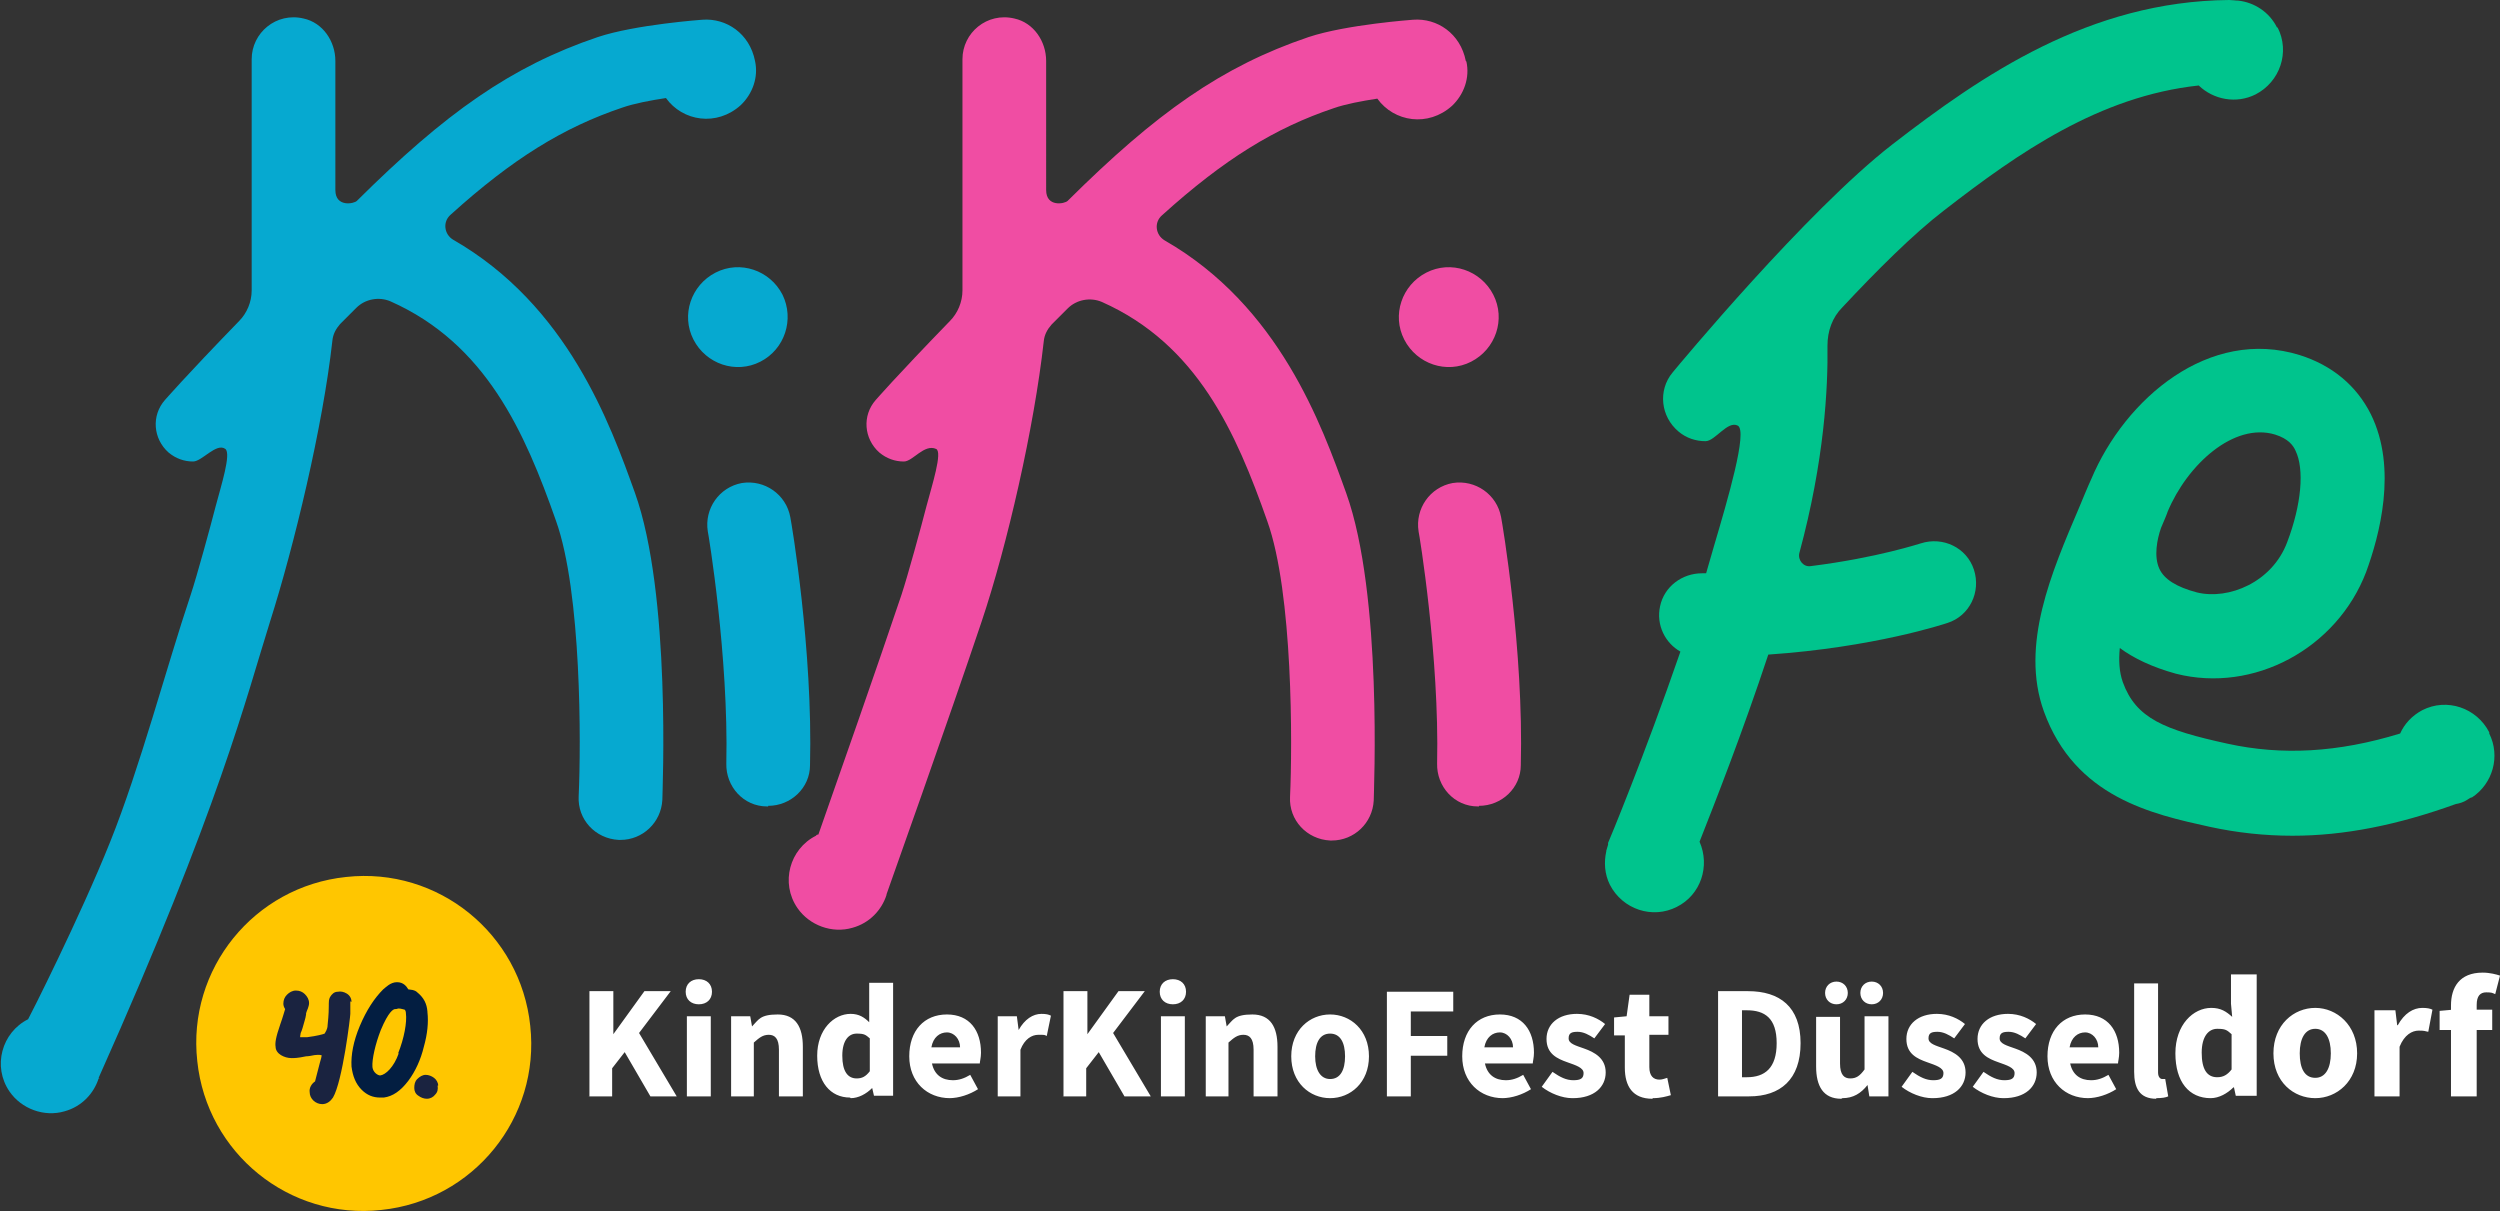
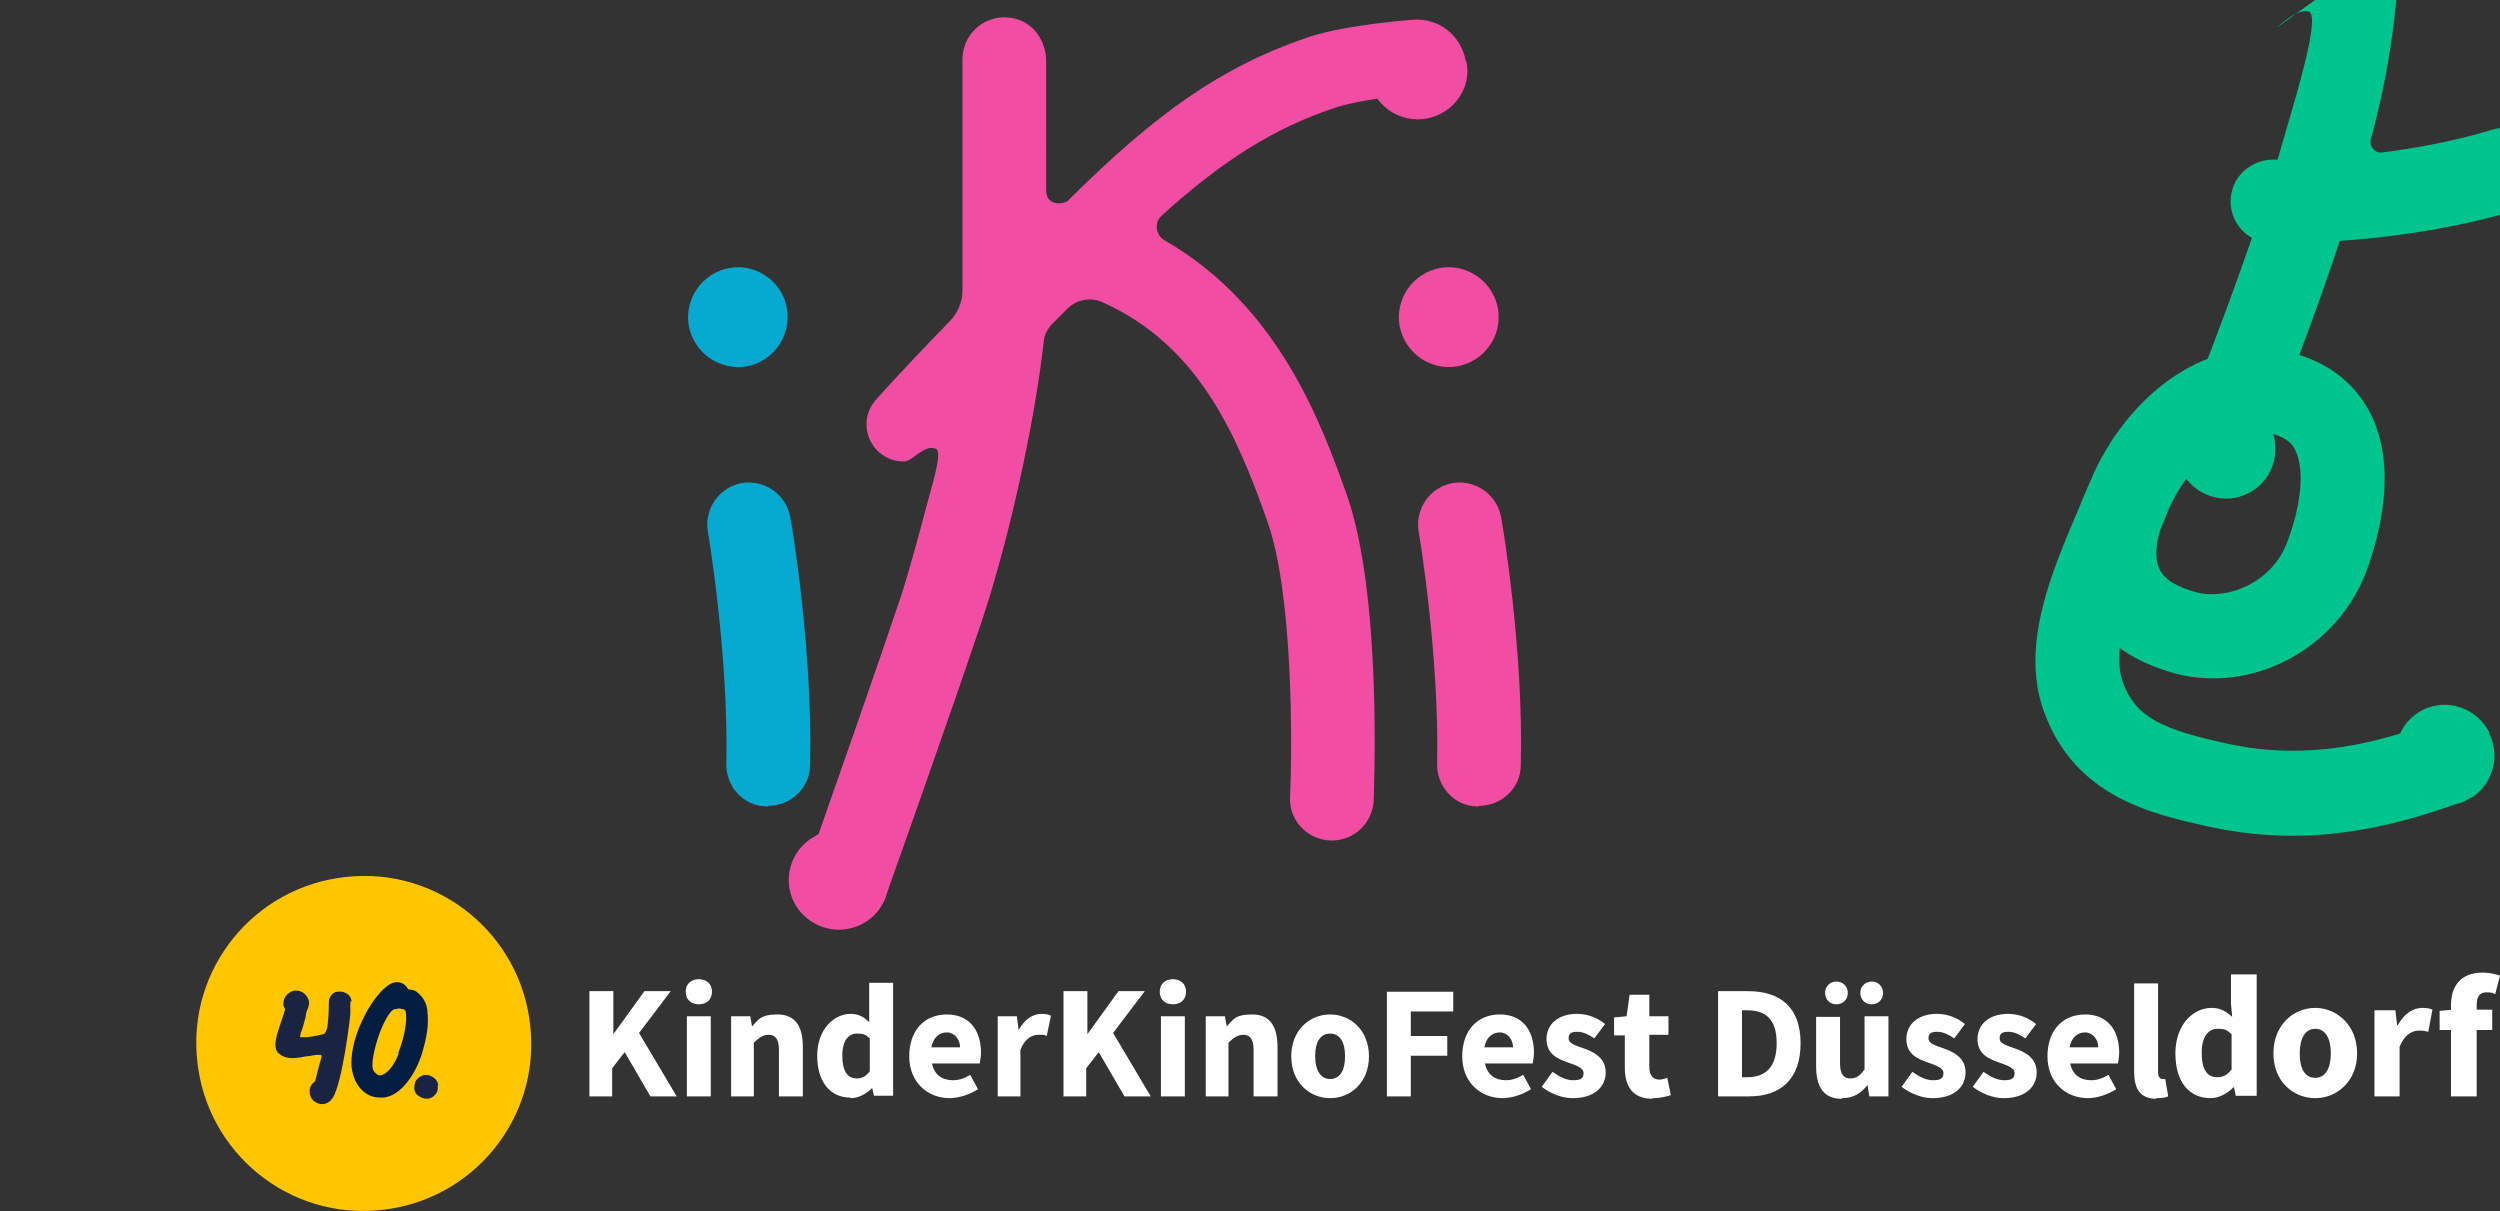
<svg xmlns="http://www.w3.org/2000/svg" id="Ebene_1" version="1.1" viewBox="0 0 418.2 202.6">
  <rect x="0" y="0" width="418.2" height="202.6" fill="#333333" stroke="none" />
  <defs>
    <style>
      .st0 {
        fill: #1a2340;
      }

      .st1 {
        fill: #06a9d0;
      }

      .st2 {
        fill: #ffc600;
      }

      .st3 {
        fill: #031e41;
      }

      .st4 {
        fill: #fff;
      }

      .st5 {
        fill: #f04da3;
      }

      .st6 {
        fill: #00c48d;
      }
    </style>
  </defs>
  <path class="st1" d="M128.5,134.9c0,0-.1,0-.2,0-3.9,0-6.9-3.3-6.8-7.2.4-17.8-3-38.5-3.1-38.8-.6-3.8,1.9-7.4,5.7-8.1,3.8-.6,7.4,1.9,8.1,5.7.2.9,3.8,22.3,3.3,41.5,0,3.8-3.2,6.8-7,6.8" />
  <path class="st1" d="M119.7,45.6c-4.1,2.1-5.8,7.1-3.7,11.2,2.1,4.1,7.1,5.8,11.2,3.7,4.1-2.1,5.7-7.1,3.7-11.2-2.1-4.1-7.1-5.8-11.2-3.7" />
-   <path class="st1" d="M126.3,10.2c-.9-4.6-4.8-7.2-8.8-6.9,0,0-11.2.8-17.5,2.9-14.5,4.9-25.5,12.7-40.3,27.4-.5.5-3.6,1.1-3.6-1.8V10.2c0-3.3-2.1-6.4-5.3-7.1-4.6-1.1-8.7,2.4-8.7,6.8v37.8c0,.3,0,.6,0,.9,0,1.9-.8,3.8-2.1,5.1-9.4,9.7-12.2,13-12.4,13.2-2.3,2.6-2,6.5.6,8.8,1.2,1,2.6,1.5,4.1,1.5s3.9-3.2,5.4-2.1c1,.8-.7,6.1-1.6,9.5-.9,3.5-3.2,11.9-4.2,14.9-4,11.9-8.5,29-13.5,41.4-5,12.5-13.6,29.5-13.7,29.6-4.4,2.2-6,7.9-3.1,12.1,2,2.9,5.8,4.3,9.2,3.3,2.9-.8,4.9-3,5.7-5.5,0,0,.3,0,0-.1,20.3-45.4,24.7-63.7,28.7-76.4,4-12.6,8.8-32.5,10.4-46.9.1-1.1.6-2,1.3-2.8.9-.9,1.8-1.8,2.7-2.7,1.5-1.5,3.8-1.9,5.7-1.1,16,7.1,22.5,21.9,27.7,36.7,4.3,12,4.2,37.4,3.8,46.1-.2,3.9,2.8,7.1,6.7,7.3.1,0,.2,0,.3,0,3.7,0,6.8-2.9,7-6.7,0-1.4,1.5-34.4-4.6-51.4-4.1-11.4-11.2-31.3-30.4-42.3-1.5-.9-1.8-3-.4-4.2,10.4-9.4,18.9-14.6,28.7-17.9,2-.7,4.7-1.2,7.3-1.6,2.8,3.9,8.5,4.8,12.5,1.2,2-1.9,3-4.7,2.4-7.4" />
  <path class="st5" d="M247.4,134.9c0,0-.1,0-.2,0-3.9,0-6.9-3.3-6.8-7.2.4-17.8-3-38.5-3.1-38.8-.6-3.8,1.9-7.4,5.7-8.1,3.8-.6,7.4,1.9,8.1,5.7.2.9,3.8,22.3,3.3,41.5,0,3.8-3.2,6.8-7,6.8" />
  <path class="st5" d="M238.6,45.6c-4.1,2.1-5.8,7.1-3.7,11.2,2.1,4.1,7.1,5.8,11.2,3.7,4.1-2.1,5.8-7.1,3.7-11.2-2.1-4.1-7.1-5.8-11.2-3.7" />
  <path class="st5" d="M245.2,10.2c-.9-4.6-4.8-7.2-8.8-6.9,0,0-11.2.8-17.5,2.9-14.5,4.9-25.5,12.7-40.3,27.4-.5.5-3.6,1.1-3.6-1.8V10.2c0-3.3-2.1-6.4-5.3-7.1-4.6-1.1-8.7,2.4-8.7,6.8v37.8c0,.3,0,.6,0,.9,0,1.9-.8,3.8-2.1,5.1-9.4,9.7-12.2,13-12.4,13.2-2.3,2.6-2,6.5.6,8.8,1.2,1,2.6,1.5,4.1,1.5s3.4-3,5.4-2.1c1.1.5-.7,6.1-1.6,9.5-.9,3.5-3.2,11.9-4.2,14.9-4,11.9-10.7,31-13.9,40.1-.1,0-.3,0-.4.2-4.4,2.2-6,7.9-3.1,12.1,2,2.9,5.8,4.3,9.2,3.3,2.9-.8,4.9-3,5.7-5.5,0,0,0,0,0-.1.1-.3,10.5-29.5,15.9-45.6,4.3-12.8,8.8-32.5,10.4-46.9.1-1.1.6-2,1.3-2.8.9-.9,1.8-1.8,2.7-2.7,1.5-1.5,3.8-1.9,5.7-1.1,16,7.1,22.5,21.9,27.7,36.7,4.3,12,4.2,37.4,3.8,46.1-.2,3.9,2.8,7.1,6.7,7.3.1,0,.2,0,.3,0,3.7,0,6.8-2.9,7-6.7,0-1.4,1.5-34.4-4.6-51.4-4.1-11.4-11.2-31.3-30.4-42.3-1.5-.9-1.8-3-.4-4.2,10.4-9.4,18.9-14.6,28.7-17.9,2-.7,4.7-1.2,7.3-1.6,2.8,3.9,8.5,4.8,12.5,1.2,2-1.9,3-4.7,2.4-7.4" />
-   <path class="st6" d="M380.9,4.6c-1.3-2.6-3.8-4.2-6.5-4.5-.5,0-1-.1-1.5-.1-23.4.2-41.4,12.6-56.4,24.2-14.3,11.1-35.8,37-36.7,38.1-2.5,3-2,7.4,1,9.9,1.3,1.1,2.9,1.6,4.5,1.6s3.7-3.5,5.4-2.6c1.7.9-1.7,12.4-4,20.2-.4,1.5-.9,3-1.3,4.5-.2,0-.4,0-.7,0-3.3,0-6.3,2.2-7,5.5-.7,3.2.9,6.2,3.4,7.6-6,17.4-12,31.8-12.1,32,0,0,0,.2,0,.3-.1.3-.2.7-.3,1,0,0,0,0,0,.1-.4,1.8-.3,3.8.6,5.6,2.1,4.1,7.1,5.8,11.2,3.7,4-2,5.6-6.8,3.8-10.9,2.6-6.6,7.2-18.3,11.5-31.3,17.6-1.2,29.4-5.1,30-5.3,3.7-1.2,5.6-5.2,4.4-8.9-1.2-3.7-5.2-5.6-8.9-4.4-.1,0-7.2,2.4-18.4,3.8-1.2.2-2.2-1-1.9-2.2,4.2-15.5,4.8-27.7,4.7-34.7,0-2.4.8-4.7,2.5-6.4,5.7-6.1,11.9-12.3,17-16.2,12.5-9.7,26-19.1,42.6-20.9,2.5,2.4,6.3,3.1,9.5,1.5,4.1-2.1,5.8-7.1,3.7-11.2" />
+   <path class="st6" d="M380.9,4.6s3.7-3.5,5.4-2.6c1.7.9-1.7,12.4-4,20.2-.4,1.5-.9,3-1.3,4.5-.2,0-.4,0-.7,0-3.3,0-6.3,2.2-7,5.5-.7,3.2.9,6.2,3.4,7.6-6,17.4-12,31.8-12.1,32,0,0,0,.2,0,.3-.1.3-.2.7-.3,1,0,0,0,0,0,.1-.4,1.8-.3,3.8.6,5.6,2.1,4.1,7.1,5.8,11.2,3.7,4-2,5.6-6.8,3.8-10.9,2.6-6.6,7.2-18.3,11.5-31.3,17.6-1.2,29.4-5.1,30-5.3,3.7-1.2,5.6-5.2,4.4-8.9-1.2-3.7-5.2-5.6-8.9-4.4-.1,0-7.2,2.4-18.4,3.8-1.2.2-2.2-1-1.9-2.2,4.2-15.5,4.8-27.7,4.7-34.7,0-2.4.8-4.7,2.5-6.4,5.7-6.1,11.9-12.3,17-16.2,12.5-9.7,26-19.1,42.6-20.9,2.5,2.4,6.3,3.1,9.5,1.5,4.1-2.1,5.8-7.1,3.7-11.2" />
  <path class="st6" d="M361.5,88.3c.4-.9,1.1-2.6,1.1-2.7,3.3-7.9,11.1-15,18-12.9,2.2.7,3,1.8,3.4,2.7,1.5,3.1,1,9-1.4,15.3-2.5,6.7-9.8,9.7-15.1,8.4-3.4-.9-5.5-2.2-6.3-4-.9-2-.4-4.8.3-6.8M416.4,122.5c-2.1-4.1-7.1-5.8-11.2-3.7-1.7.9-3,2.3-3.7,3.9-10.4,3.2-19.8,3.7-28.9,1.7-10.5-2.3-15.3-4.2-17.5-10.3-.6-1.7-.7-3.6-.5-5.7,2.3,1.7,5.4,3.2,9.4,4.3,13,3.3,26.9-4.2,31.8-17,2.2-6,5.3-17.3.8-26.4-2.4-4.8-6.5-8.2-11.9-9.9-15.1-4.7-29.2,7.2-34.9,20.8-.3.6-1.8,4.2-2,4.7-4.6,10.8-9.9,23-5.9,34.1,5.2,14.4,18.2,17.2,27.7,19.3,4.6,1,9.2,1.5,13.9,1.5,8.7,0,17.6-1.8,27.3-5.3.6-.1,1.3-.3,1.9-.7.2-.1.4-.3.7-.4,0,0,0,0,.1,0,3.5-2.3,4.8-6.9,2.9-10.7" />
  <path class="st2" d="M57.9,146.7c-15.4,1.6-26.6,15.4-24.9,30.8,1.6,15.4,15.4,26.6,30.8,24.9,15.4-1.6,26.6-15.4,24.9-30.8-1.6-15.4-15.4-26.6-30.8-24.9" />
  <path class="st4" d="M408.1,172.3h8.8v-3.4h-6.6l-2.2.2v3.2ZM410,183.4h4.3v-15.3c0-1.5.6-2.1,1.6-2.1s1,.1,1.5.3l.8-3.1c-.6-.2-1.7-.5-2.9-.5-3.9,0-5.3,2.5-5.3,5.5v15.2ZM397.1,183.4h4.3v-8.3c.8-2,2.1-2.7,3.2-2.7s1,.1,1.6.2l.7-3.7c-.4-.2-.9-.3-1.7-.3-1.5,0-3,.9-4.1,2.9h-.1l-.3-2.5h-3.5v14.4ZM387.3,180.3c-1.8,0-2.6-1.6-2.6-4.1s.9-4.1,2.6-4.1,2.6,1.6,2.6,4.1-.9,4.1-2.6,4.1M387.3,183.7c3.6,0,7-2.8,7-7.5s-3.4-7.6-7-7.6-7,2.8-7,7.6,3.4,7.5,7,7.5M370.9,180.2c-1.7,0-2.6-1.3-2.6-4.1s1.2-4,2.6-4,1.6.2,2.4.9v5.9c-.7.9-1.4,1.3-2.4,1.3M369.8,183.7c1.4,0,2.8-.8,3.8-1.8h.1l.3,1.4h3.5v-20.3h-4.3v4.9l.2,2.2c-1-.9-1.9-1.5-3.5-1.5-3,0-6,2.8-6,7.6s2.3,7.5,5.9,7.5M360.7,183.7c.9,0,1.6-.1,2-.3l-.5-2.9c-.2,0-.3,0-.5,0-.3,0-.7-.3-.7-1.1v-14.9h-4v14.8c0,2.7.9,4.5,3.7,4.5M346.2,175.2c.3-1.7,1.4-2.5,2.6-2.5s2.2,1.1,2.2,2.5h-4.8ZM349.2,183.7c1.6,0,3.4-.6,4.8-1.5l-1.3-2.4c-1,.6-1.9.9-2.9.9-1.8,0-3.1-.9-3.5-2.8h8c0-.3.2-1,.2-1.8,0-3.7-1.9-6.4-5.7-6.4s-6.3,2.7-6.3,7,3,7,6.8,7M335.2,183.7c3.6,0,5.5-1.9,5.5-4.3s-1.9-3.4-3.6-4c-1.4-.5-2.6-.8-2.6-1.7s.5-1.1,1.5-1.1,1.9.5,2.8,1.1l1.8-2.4c-1.1-.9-2.7-1.7-4.7-1.7-3.1,0-5.1,1.7-5.1,4.2s1.8,3.3,3.5,3.9c1.4.5,2.7.9,2.7,1.8s-.5,1.2-1.7,1.2-2.2-.5-3.5-1.4l-1.8,2.5c1.4,1.1,3.4,1.9,5.1,1.9M323.3,183.7c3.6,0,5.5-1.9,5.5-4.3s-1.9-3.4-3.6-4c-1.4-.5-2.6-.8-2.6-1.7s.5-1.1,1.5-1.1,1.9.5,2.8,1.1l1.8-2.4c-1.1-.9-2.7-1.7-4.7-1.7-3.1,0-5.1,1.7-5.1,4.2s1.8,3.3,3.5,3.9c1.4.5,2.7.9,2.7,1.8s-.5,1.2-1.7,1.2-2.2-.5-3.5-1.4l-1.8,2.5c1.4,1.1,3.4,1.9,5.1,1.9M313.1,168c1.1,0,1.9-.8,1.9-1.9s-.8-1.9-1.9-1.9-1.9.8-1.9,1.9.8,1.9,1.9,1.9M307.2,168c1.1,0,1.9-.8,1.9-1.9s-.8-1.9-1.9-1.9-1.9.8-1.9,1.9.8,1.9,1.9,1.9M308.2,183.7c1.8,0,3.1-.8,4.2-2.2h0l.3,1.9h3.2v-13.4h-4v8.9c-.8,1.1-1.4,1.5-2.4,1.5s-1.7-.6-1.7-2.5v-7.8h-4v8.3c0,3.3,1.2,5.4,4.2,5.4M291.4,180.2v-11.2h.8c3,0,5,1.3,5,5.5s-2,5.7-5,5.7h-.8ZM287.4,183.4h5.2c5.2,0,8.6-2.8,8.6-8.9s-3.5-8.7-8.8-8.7h-5v17.6ZM276.5,183.7c1.3,0,2.3-.3,3-.5l-.6-2.9c-.4.1-.8.3-1.3.3-1,0-1.7-.6-1.7-2.1v-5.4h3.2v-3.1h-3.2v-3.6h-3.3l-.5,3.6-2.1.2v3h1.8v5.4c0,3.1,1.3,5.2,4.6,5.2M263.1,183.7c3.6,0,5.5-1.9,5.5-4.3s-1.9-3.4-3.6-4c-1.4-.5-2.6-.8-2.6-1.7s.5-1.1,1.5-1.1,1.9.5,2.8,1.1l1.8-2.4c-1.1-.9-2.7-1.7-4.7-1.7-3.1,0-5.1,1.7-5.1,4.2s1.8,3.3,3.5,3.9c1.4.5,2.7.9,2.7,1.8s-.5,1.2-1.7,1.2-2.2-.5-3.5-1.4l-1.8,2.5c1.4,1.1,3.4,1.9,5.1,1.9M248.3,175.2c.3-1.7,1.4-2.5,2.6-2.5s2.2,1.1,2.2,2.5h-4.8ZM251.3,183.7c1.6,0,3.4-.6,4.8-1.5l-1.3-2.4c-1,.6-1.9.9-2.9.9-1.8,0-3.1-.9-3.5-2.8h8c0-.3.2-1,.2-1.8,0-3.7-1.9-6.4-5.7-6.4s-6.3,2.7-6.3,7,3,7,6.8,7M232,183.4h4v-6.8h6.1v-3.3h-6.1v-4.1h7.1v-3.3h-11.1v17.6ZM222.5,180.5c-1.6,0-2.5-1.5-2.5-3.8s.8-3.8,2.5-3.8,2.5,1.5,2.5,3.8-.8,3.8-2.5,3.8M222.5,183.7c3.4,0,6.5-2.6,6.5-7s-3.1-7-6.5-7-6.5,2.6-6.5,7,3.1,7,6.5,7M201.5,183.4h4v-9c.9-.8,1.5-1.3,2.5-1.3s1.7.6,1.7,2.5v7.8h4v-8.3c0-3.3-1.2-5.4-4.2-5.4s-3.2.9-4.3,2h0l-.3-1.7h-3.2v13.4ZM196.2,168c1.3,0,2.2-.8,2.2-2.1s-.9-2.1-2.2-2.1-2.2.8-2.2,2.1.9,2.1,2.2,2.1M194.2,183.4h4v-13.4h-4v13.4ZM177.7,183.4h4v-4.7l2.1-2.7,4.3,7.4h4.4l-6.3-10.6,5.3-7h-4.4l-5.2,7.2h0v-7.2h-4v17.6ZM166.7,183.4h4v-7.8c.7-1.8,1.9-2.5,3-2.5s1,0,1.4.2l.7-3.4c-.4-.2-.8-.3-1.6-.3-1.4,0-2.8.9-3.8,2.7h0l-.3-2.3h-3.2v13.4ZM155.8,175.2c.3-1.7,1.4-2.5,2.6-2.5s2.2,1.1,2.2,2.5h-4.8ZM158.8,183.7c1.6,0,3.4-.6,4.8-1.5l-1.3-2.4c-1,.6-1.9.9-2.9.9-1.8,0-3.1-.9-3.5-2.8h8c0-.3.2-1,.2-1.8,0-3.7-1.9-6.4-5.7-6.4s-6.3,2.7-6.3,7,3,7,6.8,7M143.3,180.4c-1.5,0-2.4-1.2-2.4-3.8s1.1-3.7,2.4-3.7,1.5.2,2.2.8v5.5c-.7.9-1.3,1.2-2.2,1.2M142.3,183.7c1.3,0,2.6-.7,3.6-1.7h0l.3,1.3h3.2v-18.9h-4v6.6c-.8-.8-1.7-1.4-3.1-1.4-2.8,0-5.6,2.6-5.6,7s2.2,7,5.5,7M122.1,183.4h4v-9c.9-.8,1.5-1.3,2.5-1.3s1.7.6,1.7,2.5v7.8h4v-8.3c0-3.3-1.2-5.4-4.2-5.4s-3.2.9-4.3,2h0l-.3-1.7h-3.2v13.4ZM116.9,168c1.3,0,2.2-.8,2.2-2.1s-.9-2.1-2.2-2.1-2.2.8-2.2,2.1.9,2.1,2.2,2.1M114.9,183.4h4v-13.4h-4v13.4ZM98.4,183.4h4v-4.7l2.1-2.7,4.3,7.4h4.4l-6.3-10.6,5.3-7h-4.4l-5.2,7.2h0v-7.2h-4v17.6Z" />
  <path class="st0" d="M73.3,181.6c0-.5-.3-1-.7-1.3-.4-.3-.9-.5-1.4-.5-.5,0-1,.3-1.4.7-.4.4-.5.9-.5,1.5,0,.5.2,1,.7,1.3.4.3.9.5,1.4.5s0,0,0,0c.6,0,1.1-.3,1.4-.7.4-.4.5-.9.4-1.5Z" />
  <path class="st3" d="M71.5,169.2h0c-.1-1.3-.6-2.3-1.7-3.2-.2-.2-.4-.3-.8-.4-.2,0-.5-.1-.7-.1-.3-.5-.8-1.2-1.9-1.2s-1.9.9-2.3,1.2h0c-1.5,1.5-2.8,3.5-3.9,6.1-1.1,2.6-1.5,4.9-1.4,6.8.2,1.6.7,2.9,1.7,3.9.9.9,1.9,1.3,3.1,1.3s.4,0,.6,0c1.5-.2,2.8-1.1,4.1-2.8,1.2-1.6,2.1-3.6,2.6-5.7.6-2.1.8-4.1.6-5.8ZM66.7,176.2c-.8,2.3-2.2,3.6-3.1,3.7-.4,0-1.2-.5-1.3-1.4-.1-1.3.5-3.9,1.4-6.2,1.3-3.1,2.1-3.5,2.4-3.5h.1c.2,0,.3-.1.5-.1.4,0,.9.2,1,.2.1.1.2.3.2.6.2,1.5-.3,4.2-1.3,6.7Z" />
  <path class="st0" d="M58.8,167.6c0-.6-.3-1.1-.8-1.4-.5-.3-1-.4-1.5-.3-.6,0-1,.4-1.3.9-.2.4-.2.8-.2,1.1,0,0,0,.2,0,.3,0,.4,0,1.5-.2,3.3,0,.7-.4,1.2-.5,1.4-.2.1-1.3.4-2.9.6-.6,0-1.1,0-1.2,0,0,0,0-.2.1-.7.2-.4.4-1.1.7-2.2.1-.3.1-.4.2-.9v-.2c.1-.3.2-.6.3-.8.1-.3.2-.6.2-.9,0-.6-.3-1.1-.7-1.5-.4-.4-.9-.6-1.5-.6-.6,0-1.1.3-1.5.7s-.6.9-.6,1.5c0,.3.1.6.3.9-.2.6-.4,1.4-.8,2.5-.8,2.3-.9,3.2-.8,3.8,0,.6.4,1.1.9,1.4.5.3,1.1.5,1.8.5.4,0,1,0,2.4-.3.4,0,.9-.1,1.4-.2.8-.1,1.1,0,1.1,0,.1,0,.1,0,.1.1,0,.1-.1.6-.3,1.2-.2.9-.6,2.2-.8,3.1-.6.4-1,1.1-.9,1.8,0,1.1,1,2,2.1,2s0,0,0,0c.8,0,1.4-.5,1.8-1.1,1.6-2.7,2.9-13.5,2.9-14,0-.7,0-1.7,0-2.1Z" />
</svg>